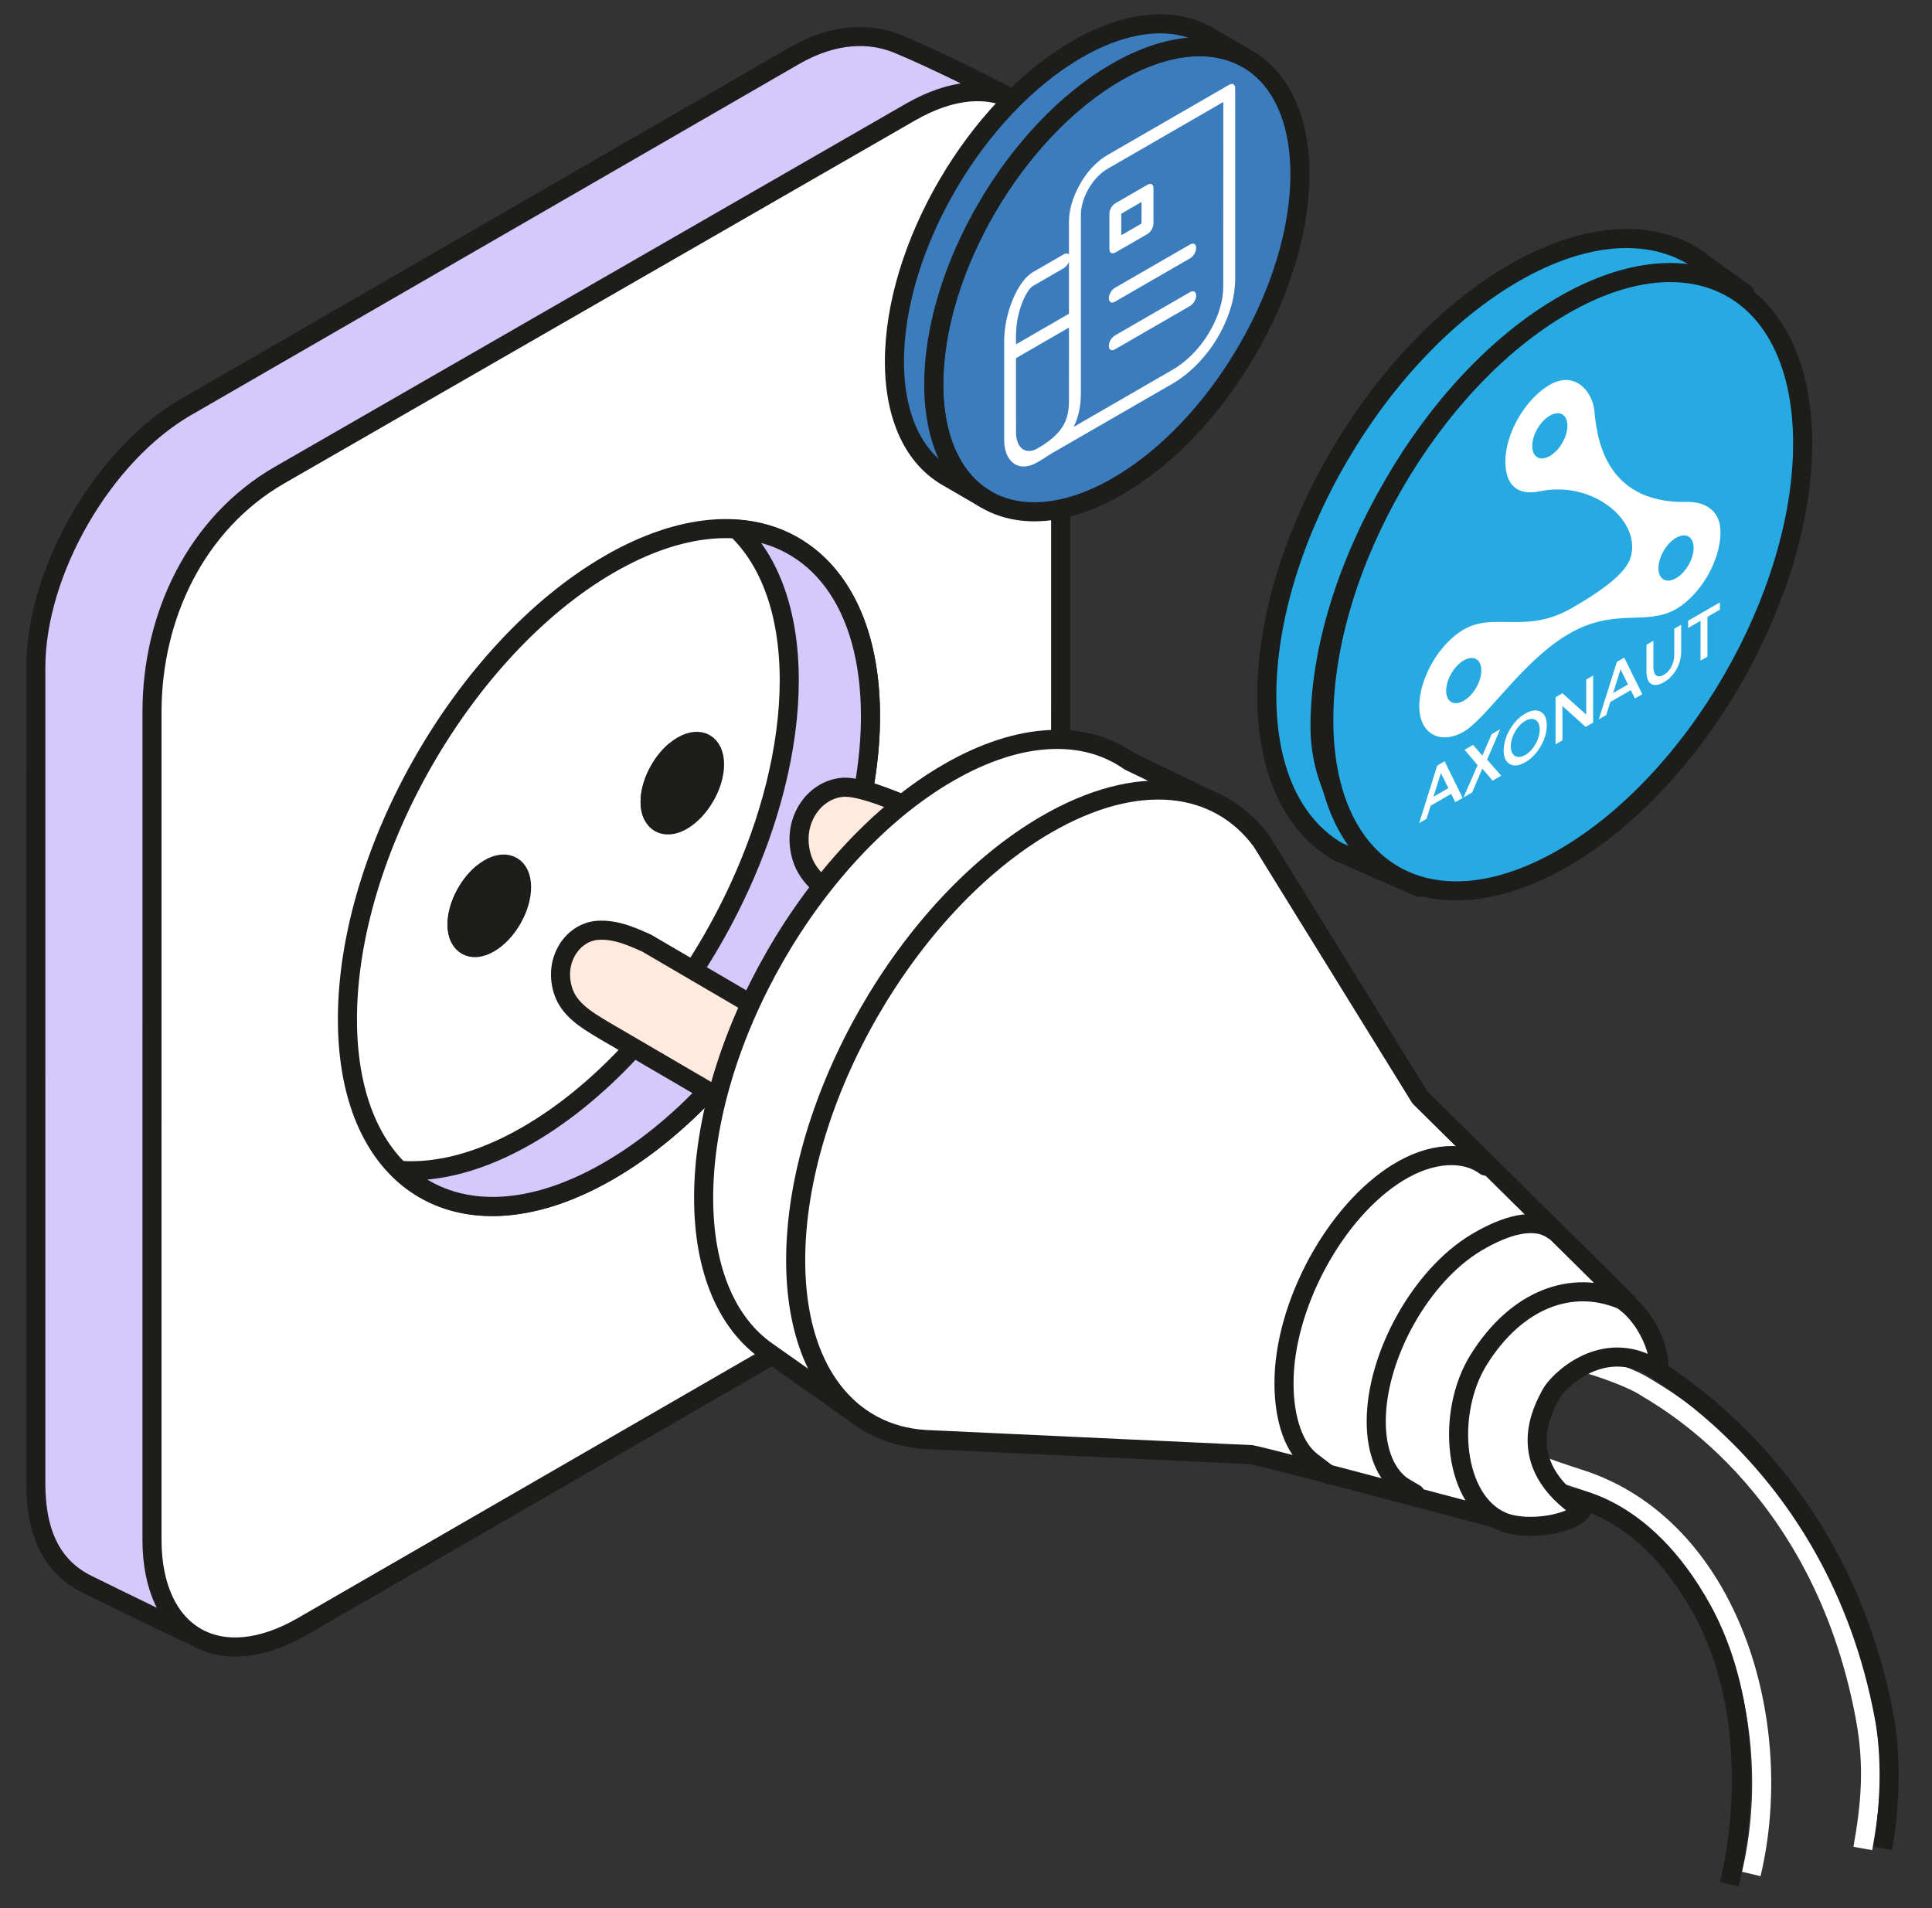
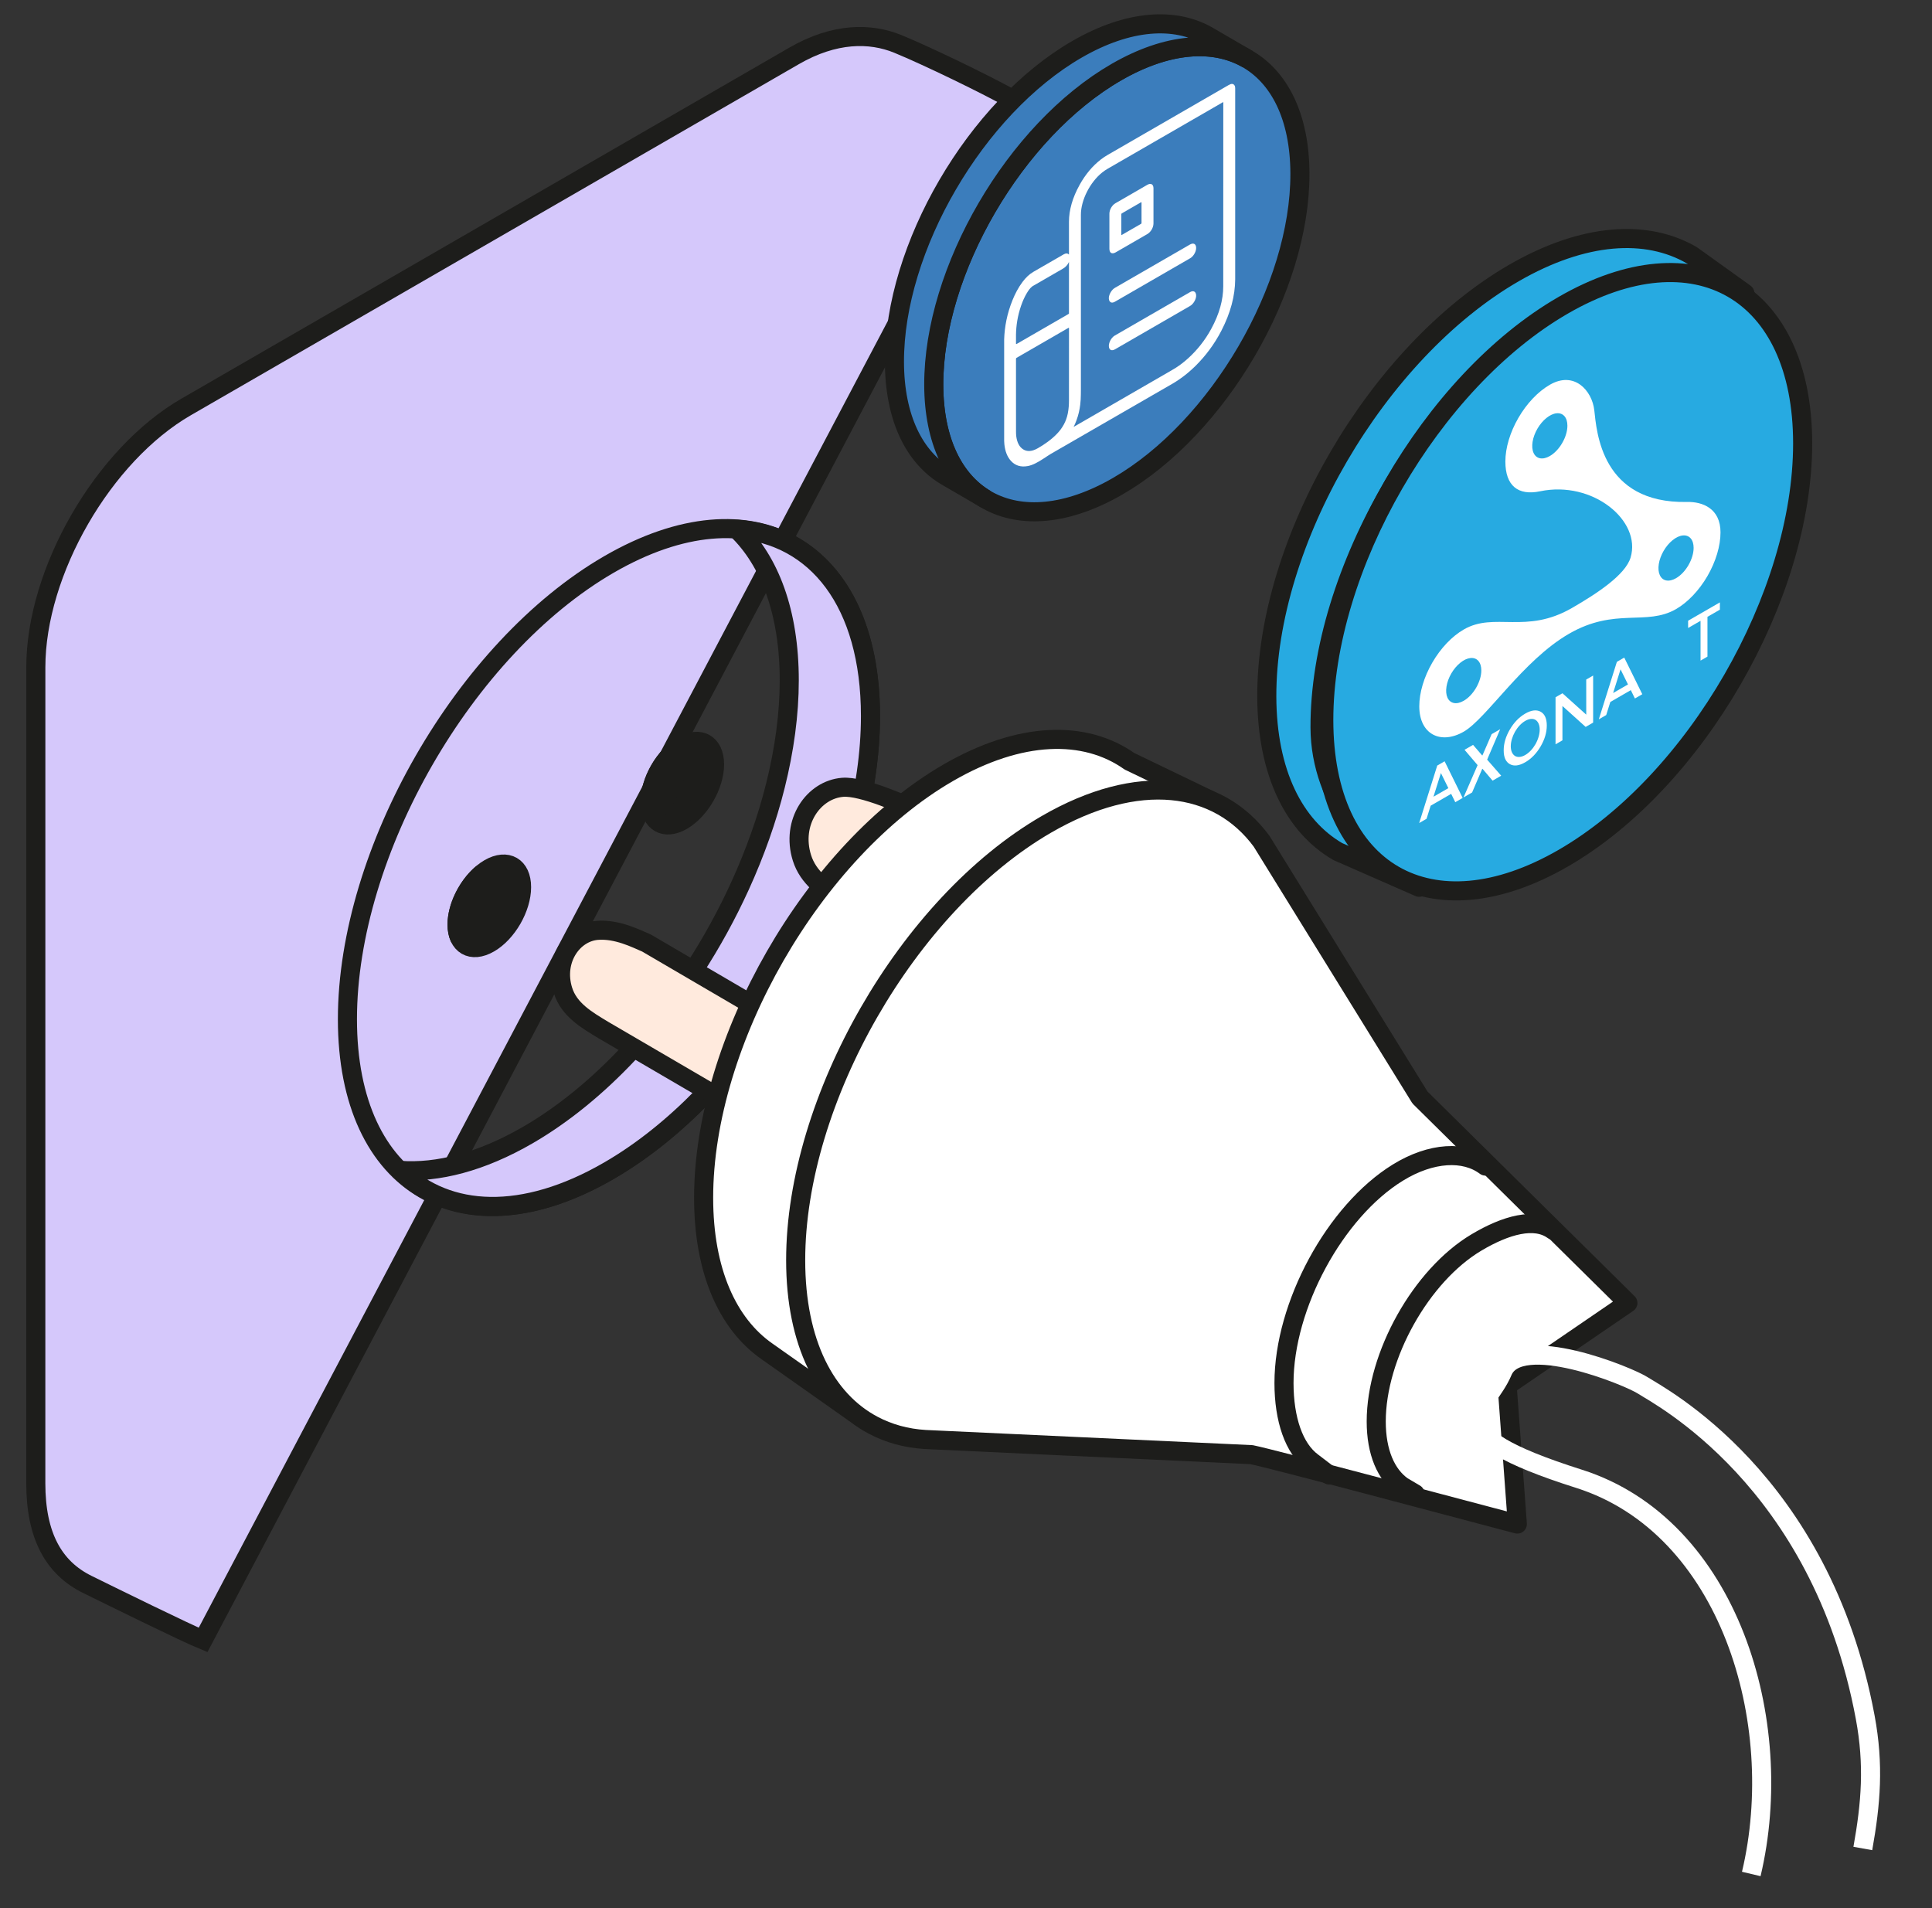
<svg xmlns="http://www.w3.org/2000/svg" width="81" height="80" viewBox="0 0 81 80" fill="none">
  <rect x="0" y="0" width="81" height="80" fill="#333333" stroke="none" />
  <g clip-path="url(#clip0_37742_4887)">
    <path d="M7.806 17.06C4.324 19.07 1.502 23.959 1.502 27.979L1.501 62.191C1.501 64.384 2.247 65.736 3.669 66.433C4.751 66.965 7.779 68.457 8.514 68.757L42.548 4.217C41.376 3.558 38.865 2.343 37.644 1.842C36.478 1.364 34.981 1.369 33.294 2.343L7.806 17.06Z" fill="#D5C8FB" stroke="#1D1D1B" stroke-width="0.8" />
-     <path fill-rule="evenodd" clip-rule="evenodd" d="M11.711 19.925C8.23 21.935 6.373 25.823 6.373 29.843L6.372 64.552C6.372 68.573 9.194 70.202 12.676 68.192L38.164 53.475C41.645 51.465 44.468 46.576 44.468 42.556L44.469 8.343C44.469 4.323 41.647 2.694 38.165 4.704L11.711 19.925Z" fill="white" stroke="#1D1D1B" stroke-width="0.8" />
    <path d="M36.496 30.024C36.496 37.043 31.589 45.577 25.531 49.084C19.474 52.596 14.566 49.75 14.566 42.731C14.566 35.712 19.474 27.175 25.531 23.665C31.589 20.156 36.496 23.002 36.496 30.024Z" stroke="#1D1D1B" stroke-width="0.8" stroke-miterlimit="10" stroke-linejoin="round" />
    <path d="M21.867 37.195C21.867 38.063 21.26 39.114 20.514 39.544C19.765 39.979 19.162 39.627 19.162 38.762C19.162 37.898 19.765 36.846 20.514 36.41C21.26 35.981 21.867 36.33 21.867 37.195Z" fill="#1D1D1B" stroke="#1D1D1B" stroke-width="0.8" stroke-miterlimit="10" stroke-linejoin="round" />
    <path d="M29.958 32.05C29.958 32.915 29.351 33.967 28.605 34.402C27.86 34.834 27.256 34.485 27.256 33.617C27.256 32.753 27.86 31.701 28.605 31.268C29.351 30.834 29.958 31.185 29.958 32.05Z" fill="#1D1D1B" stroke="#1D1D1B" stroke-width="0.8" stroke-miterlimit="10" stroke-linejoin="round" />
    <path d="M19.162 38.762C19.162 38.97 19.197 39.147 19.261 39.291C19.84 38.781 20.268 37.924 20.268 37.195C20.268 36.987 20.232 36.809 20.168 36.665C19.588 37.179 19.162 38.036 19.162 38.762Z" fill="#1D1D1B" stroke="#1D1D1B" stroke-width="0.8" stroke-miterlimit="10" stroke-linejoin="round" />
    <path d="M27.256 33.618C27.256 33.825 27.291 34.002 27.354 34.146C27.932 33.632 28.359 32.777 28.359 32.051C28.359 31.844 28.324 31.667 28.26 31.522C27.682 32.034 27.256 32.892 27.256 33.618Z" fill="#1D1D1B" stroke="#1D1D1B" stroke-width="0.8" stroke-miterlimit="10" stroke-linejoin="round" />
    <path d="M30.89 22.189C32.267 23.515 33.09 25.668 33.09 28.527C33.09 29.951 32.884 31.437 32.512 32.931C32.161 34.341 31.657 35.758 31.029 37.136C30.476 38.347 29.828 39.529 29.1 40.648C28.273 41.919 27.343 43.109 26.338 44.177C25.041 45.554 23.62 46.725 22.127 47.59C20.177 48.718 18.352 49.184 16.766 49.069C18.766 51 21.94 51.167 25.531 49.084C26.912 48.285 28.23 47.223 29.447 45.979C30.473 44.931 31.424 43.752 32.274 42.488C33.019 41.383 33.688 40.213 34.26 39.009C34.907 37.648 35.433 36.245 35.812 34.844C36.254 33.21 36.495 31.58 36.495 30.024C36.496 25.262 34.234 22.429 30.89 22.189Z" fill="#D5C8FB" stroke="#1D1D1B" stroke-width="0.8" stroke-miterlimit="10" stroke-linejoin="round" />
    <path d="M31.5 42.108L27.105 39.538C26.663 39.349 25.867 38.94 25.039 39.007C24.012 39.091 23.206 40.249 23.603 41.523C23.855 42.332 24.593 42.761 25.286 43.18L30.114 46" fill="#FFEADD" />
    <path d="M31.5 42.108L27.105 39.538C26.663 39.349 25.867 38.94 25.039 39.007C24.012 39.091 23.206 40.249 23.603 41.523C23.855 42.332 24.593 42.761 25.286 43.18L30.114 46" stroke="#1D1D1B" stroke-width="0.8" stroke-miterlimit="10" stroke-linejoin="round" />
    <path d="M38.5 34C37.954 33.761 36.154 32.942 35.328 33.009C34.109 33.107 33.151 34.47 33.623 35.971C33.754 36.387 33.996 36.718 34.295 37" fill="#FFEADD" />
    <path d="M38.5 34C37.954 33.761 36.154 32.942 35.328 33.009C34.109 33.107 33.151 34.47 33.623 35.971C33.754 36.387 33.996 36.718 34.295 37" stroke="#1D1D1B" stroke-width="0.8" stroke-miterlimit="10" stroke-linejoin="round" />
    <path d="M50.736 33.548L47.358 31.919L47.357 31.92C45.482 30.596 42.767 30.653 39.746 32.404C34.087 35.684 29.499 43.66 29.5 50.22C29.5 53.294 30.508 55.512 32.162 56.663L35.85 59.264" fill="white" />
    <path d="M50.736 33.548L47.358 31.919L47.357 31.92C45.482 30.596 42.767 30.653 39.746 32.404C34.087 35.684 29.499 43.66 29.5 50.22C29.5 53.294 30.508 55.512 32.162 56.663L35.85 59.264" stroke="#1D1D1B" stroke-width="0.8" stroke-miterlimit="10" stroke-linejoin="round" />
    <path d="M59.534 46.015L68.25 54.629L63.188 58.089L63.615 63.898C61.054 63.225 53.361 61.166 52.468 60.988L38.791 60.353C37.996 60.305 37.264 60.102 36.612 59.757C34.609 58.7 33.359 56.3 33.359 52.836C33.359 46.108 38.064 37.927 43.869 34.563C47.703 32.34 51.057 32.778 52.893 35.271L59.534 46.015Z" fill="white" stroke="#1D1D1B" stroke-width="0.8" stroke-miterlimit="10" stroke-linejoin="round" />
    <path d="M62.278 48.889C61.405 48.234 60.007 48.299 58.602 49.165C55.968 50.789 53.832 54.736 53.832 57.984C53.832 59.506 54.25 60.734 55.02 61.303L55.722 61.839" stroke="#1D1D1B" stroke-width="0.8" stroke-miterlimit="10" stroke-linecap="round" stroke-linejoin="round" />
    <path d="M65.115 51.578C64.346 51.021 63.137 51.356 61.899 52.093C59.58 53.474 57.699 56.834 57.699 59.597C57.699 60.891 58.112 61.826 58.79 62.31L59.329 62.629" stroke="#1D1D1B" stroke-width="0.8" stroke-miterlimit="10" stroke-linecap="round" stroke-linejoin="round" />
    <path d="M78.1 77.5C78.438 75.612 78.573 74 78.2 72C76.337 62 69.5 58.5 68.9 58.1C68.3 57.7 63.698 55.825 63 57.5C62.302 59.175 59.9 60 66.2 62C72.5 64 74.94 72.191 73.423 78.569" stroke="white" stroke-width="0.8" stroke-miterlimit="10" stroke-linejoin="round" />
-     <path d="M78.929 77.5C79.267 75.612 79.294 73.578 79 72C76.944 60.965 68.613 56.896 68.116 56.687C66.448 55.986 64.529 56.775 63.831 58.45C63.133 60.124 63.918 62.05 65.587 62.751C65.608 62.76 68.826 62.869 71.371 67.504C73.271 70.965 73.332 75.498 72.5 79" stroke="#1D1D1B" stroke-width="0.8" stroke-miterlimit="10" stroke-linejoin="round" />
-     <path d="M63 63.8C64.087 64.253 66.048 63.852 66.319 63.309C63.341 61.316 64.74 59.018 65.011 58.475C65.283 57.931 67.205 56.001 69.42 57.388C69.782 57.388 69.329 55.386 68 54.5C65.896 53.614 63.583 54.468 62 57C60.596 59.247 60.94 62.942 63 63.8Z" fill="white" stroke="#1D1D1B" stroke-width="0.8" />
    <path d="M70.926 10.7C69.032 9.6 66.393 9.761 63.477 11.444C57.728 14.764 53.092 22.714 53.111 29.206C53.121 32.395 54.254 34.639 56.086 35.703L59.499 37.2C57.668 36.136 55.353 33.691 55.343 30.503C55.325 24.012 59.96 16.062 65.71 12.742C68.626 11.059 71.264 11.2 73.156 12.3L70.926 10.7Z" fill="#27AAE1" stroke="#1D1D1B" stroke-width="0.8" stroke-miterlimit="10" stroke-linejoin="round" />
    <path d="M65.539 35.981C71.083 32.78 75.577 24.995 75.577 18.593C75.577 12.192 71.083 9.597 65.539 12.798C59.994 15.999 55.5 23.783 55.5 30.185C55.5 36.587 59.994 39.182 65.539 35.981Z" fill="#27AAE1" stroke="#1D1D1B" stroke-width="0.8" />
    <path d="M70.732 21.045C67.126 21.121 66.942 18.085 66.841 17.197C66.749 16.383 66.007 15.537 64.977 16.132C64.483 16.417 64.009 16.916 63.659 17.52C63.31 18.123 63.113 18.781 63.113 19.349C63.113 20.371 63.65 20.79 64.569 20.598C66.775 20.136 68.828 21.83 68.363 23.377C68.146 24.1 66.964 24.88 65.905 25.491C63.97 26.609 62.661 25.646 61.368 26.393C61.123 26.535 60.88 26.73 60.654 26.968C60.428 27.206 60.223 27.483 60.05 27.781C59.877 28.08 59.739 28.395 59.646 28.709C59.552 29.023 59.504 29.329 59.504 29.61C59.504 30.793 60.406 31.231 61.368 30.676C62.329 30.121 63.847 27.688 65.782 26.571C67.718 25.453 69.02 26.258 70.269 25.537C70.514 25.396 70.756 25.2 70.982 24.962C71.208 24.724 71.414 24.448 71.587 24.149C71.76 23.85 71.897 23.535 71.991 23.221C72.085 22.907 72.133 22.601 72.133 22.319C72.133 21.317 71.379 21.031 70.732 21.045ZM64.977 19.12C64.831 19.204 64.689 19.237 64.567 19.214C64.446 19.191 64.352 19.113 64.296 18.99C64.24 18.868 64.226 18.706 64.254 18.525C64.282 18.345 64.353 18.153 64.456 17.975C64.559 17.797 64.69 17.641 64.833 17.526C64.976 17.41 65.124 17.341 65.259 17.328C65.394 17.314 65.509 17.356 65.59 17.449C65.671 17.541 65.714 17.68 65.714 17.848C65.714 17.959 65.695 18.08 65.658 18.204C65.621 18.328 65.567 18.453 65.498 18.571C65.43 18.689 65.349 18.799 65.259 18.893C65.17 18.987 65.074 19.064 64.977 19.12ZM61.367 29.381C61.222 29.465 61.079 29.498 60.958 29.475C60.837 29.452 60.742 29.374 60.686 29.252C60.631 29.129 60.616 28.967 60.645 28.786C60.673 28.606 60.743 28.414 60.846 28.236C60.95 28.058 61.081 27.902 61.224 27.787C61.367 27.671 61.515 27.603 61.65 27.589C61.784 27.575 61.9 27.617 61.981 27.71C62.062 27.802 62.105 27.941 62.105 28.109C62.105 28.22 62.086 28.341 62.049 28.465C62.012 28.589 61.957 28.714 61.889 28.832C61.82 28.951 61.739 29.06 61.65 29.154C61.56 29.248 61.464 29.326 61.367 29.381ZM70.269 24.242C70.123 24.326 69.981 24.359 69.859 24.336C69.738 24.313 69.644 24.235 69.588 24.112C69.532 23.99 69.517 23.828 69.546 23.647C69.574 23.467 69.645 23.275 69.748 23.097C69.851 22.919 69.982 22.763 70.125 22.648C70.268 22.532 70.416 22.463 70.551 22.45C70.686 22.436 70.801 22.478 70.882 22.571C70.963 22.663 71.006 22.802 71.006 22.97C71.006 23.194 70.928 23.454 70.79 23.693C70.652 23.932 70.465 24.129 70.269 24.242Z" fill="white" />
    <path d="M59.981 33.78L59.809 34.328L59.5 34.507L60.257 32.097L60.566 31.918L61.323 33.454L61.013 33.633L60.841 33.284L59.981 33.78ZM60.723 33.044L60.411 32.411L60.099 33.404L60.723 33.044Z" fill="white" />
    <path d="M62.577 32.73L62.154 32.232L62.142 32.239L61.719 33.225L61.359 33.433L61.949 32.079L61.401 31.436L61.759 31.23L62.142 31.674L62.154 31.667L62.538 30.78L62.896 30.573L62.349 31.849L62.938 32.522L62.577 32.73Z" fill="white" />
    <path d="M64.59 31.296C64.417 31.59 64.202 31.812 63.946 31.959C63.69 32.107 63.476 32.134 63.303 32.039C63.13 31.944 63.043 31.751 63.043 31.461C63.043 31.17 63.13 30.877 63.303 30.582C63.476 30.288 63.69 30.067 63.946 29.919C64.202 29.771 64.417 29.745 64.59 29.839C64.763 29.934 64.85 30.127 64.85 30.418C64.85 30.708 64.763 31.001 64.59 31.296ZM64.378 30.183C64.322 30.15 64.255 30.136 64.181 30.143C64.107 30.15 64.027 30.177 63.947 30.224C63.867 30.27 63.787 30.334 63.713 30.413C63.639 30.491 63.572 30.583 63.516 30.681C63.403 30.883 63.34 31.101 63.34 31.289C63.34 31.477 63.403 31.622 63.516 31.694C63.572 31.728 63.639 31.742 63.713 31.735C63.787 31.728 63.867 31.701 63.947 31.654C64.027 31.608 64.107 31.544 64.181 31.465C64.255 31.386 64.322 31.295 64.378 31.197C64.491 30.994 64.553 30.777 64.553 30.588C64.553 30.4 64.491 30.255 64.378 30.183Z" fill="white" />
    <path d="M66.503 28.491L66.793 28.323L66.793 30.296L66.479 30.477L65.506 29.6L65.506 31.039L65.217 31.206L65.217 29.233L65.507 29.066L66.504 29.963L66.503 28.491Z" fill="white" />
    <path d="M67.513 29.432L67.341 29.98L67.031 30.159L67.788 27.749L68.097 27.57L68.854 29.106L68.544 29.285L68.373 28.935L67.513 29.432ZM68.254 28.696L67.942 28.063L67.631 29.056L68.254 28.696Z" fill="white" />
-     <path d="M69.437 28.319C69.516 28.379 69.622 28.37 69.757 28.292C69.891 28.215 69.998 28.1 70.076 27.95C70.155 27.799 70.195 27.633 70.194 27.453L70.194 26.36L70.484 26.193L70.484 27.3C70.484 27.584 70.416 27.842 70.28 28.074C70.144 28.306 69.969 28.483 69.756 28.605C69.543 28.728 69.369 28.753 69.233 28.678C69.097 28.603 69.03 28.424 69.029 28.139L69.029 27.033L69.319 26.866L69.319 27.958C69.319 28.139 69.358 28.259 69.437 28.319Z" fill="white" />
    <path d="M71.586 25.861L71.586 27.529L71.296 27.697L71.296 26.029L70.775 26.329L70.775 26.024L72.107 25.256L72.107 25.561L71.586 25.861Z" fill="white" />
    <path d="M46.804 3.025C51.042 0.578 54.487 2.485 54.5 7.278C54.514 12.072 51.091 17.943 46.853 20.39C42.615 22.837 39.161 20.935 39.148 16.142C39.135 11.348 42.558 5.477 46.804 3.025Z" fill="#3B7DBC" stroke="#1D1D1B" stroke-width="0.8" stroke-miterlimit="10" />
    <path d="M42.1 18.49C42.1 18.48 42.1 18.471 42.1 18.462C42.1 17.059 42.1 15.657 42.1 14.255C42.1 14.246 42.1 14.237 42.1 14.228C42.117 13.704 42.218 13.158 42.451 12.581C42.559 12.315 42.692 12.06 42.865 11.827C43.005 11.639 43.158 11.492 43.329 11.395C43.75 11.155 44.171 10.911 44.592 10.666C44.682 10.614 44.753 10.613 44.806 10.666C44.808 10.668 44.809 10.673 44.815 10.669C44.819 10.657 44.817 10.648 44.817 10.639C44.817 10.192 44.816 9.746 44.817 9.299C44.818 8.8 44.968 8.282 45.263 7.751C45.508 7.309 45.809 6.953 46.161 6.681C46.255 6.608 46.35 6.546 46.445 6.492C48.136 5.515 49.826 4.539 51.517 3.563C51.628 3.499 51.713 3.5 51.763 3.59C51.781 3.621 51.786 3.661 51.786 3.706C51.786 5.834 51.786 7.961 51.786 10.088C51.786 10.629 51.789 11.167 51.786 11.709C51.782 12.399 51.592 13.12 51.206 13.867C50.91 14.438 50.54 14.928 50.113 15.35C49.897 15.562 49.674 15.746 49.446 15.903C49.35 15.97 49.253 16.031 49.157 16.087C47.456 17.069 45.754 18.051 44.053 19.032C43.955 19.089 43.857 19.159 43.759 19.222C43.534 19.368 43.31 19.5 43.091 19.54C42.792 19.596 42.557 19.517 42.38 19.319C42.229 19.151 42.14 18.92 42.109 18.631C42.104 18.585 42.1 18.539 42.1 18.49L42.1 18.49ZM45.013 17.899L45.049 17.878C46.4 17.098 47.751 16.318 49.102 15.537C49.166 15.501 49.23 15.464 49.294 15.422C49.472 15.308 49.648 15.174 49.819 15.017C50.194 14.675 50.521 14.269 50.786 13.78C51.119 13.168 51.285 12.572 51.285 12.004C51.288 9.439 51.287 6.876 51.287 4.312C51.287 4.272 51.292 4.273 51.255 4.295C49.65 5.221 48.045 6.147 46.441 7.074C46.364 7.118 46.288 7.17 46.212 7.23C45.699 7.639 45.317 8.392 45.317 8.999C45.317 11.446 45.317 13.894 45.317 16.342C45.317 16.407 45.316 16.472 45.315 16.537C45.314 16.678 45.307 16.82 45.289 16.968C45.263 17.181 45.215 17.398 45.132 17.622C45.099 17.713 45.059 17.803 45.013 17.899L45.013 17.899ZM42.596 16.577C42.596 17.081 42.596 17.585 42.597 18.089C42.597 18.161 42.599 18.232 42.608 18.298C42.642 18.548 42.732 18.734 42.894 18.838C43.055 18.942 43.254 18.934 43.489 18.805C43.63 18.728 43.77 18.637 43.909 18.536C44.05 18.434 44.187 18.32 44.319 18.182C44.549 17.941 44.7 17.665 44.765 17.348C44.807 17.147 44.817 16.96 44.817 16.778C44.818 15.774 44.817 14.771 44.818 13.768C44.818 13.742 44.814 13.736 44.789 13.75C44.067 14.168 43.345 14.585 42.623 15.001C42.6 15.014 42.596 15.024 42.596 15.049C42.596 15.558 42.596 16.068 42.596 16.577L42.596 16.577ZM44.817 10.984C44.753 11.121 44.668 11.204 44.565 11.263C44.146 11.503 43.727 11.747 43.307 11.989C43.294 11.997 43.28 12.005 43.267 12.016C43.183 12.085 43.117 12.179 43.056 12.279C42.951 12.453 42.873 12.634 42.809 12.819C42.662 13.247 42.603 13.649 42.596 14.033C42.594 14.157 42.596 14.278 42.596 14.401C42.596 14.425 42.606 14.431 42.627 14.419C43.346 14.004 44.065 13.589 44.784 13.173C44.819 13.153 44.817 13.161 44.817 13.115C44.817 12.414 44.817 11.712 44.817 11.011C44.817 11.002 44.817 10.993 44.817 10.984L44.817 10.984Z" fill="white" />
    <path d="M47.437 8.133C47.659 8.005 47.881 7.876 48.103 7.748C48.249 7.664 48.359 7.724 48.36 7.893C48.361 8.385 48.36 8.877 48.36 9.369C48.359 9.54 48.249 9.729 48.102 9.814C47.658 10.07 47.215 10.326 46.772 10.582C46.62 10.669 46.512 10.606 46.512 10.431C46.512 9.94 46.512 9.45 46.512 8.96C46.512 8.795 46.621 8.604 46.763 8.522C46.988 8.392 47.212 8.263 47.437 8.133L47.437 8.133ZM47.437 9.616C47.57 9.539 47.703 9.462 47.837 9.386C47.854 9.375 47.859 9.367 47.859 9.346C47.859 9.063 47.859 8.779 47.859 8.495C47.859 8.474 47.855 8.471 47.837 8.481C47.57 8.636 47.303 8.79 47.036 8.944C47.018 8.954 47.012 8.962 47.012 8.985C47.013 9.267 47.013 9.55 47.012 9.834C47.012 9.856 47.018 9.859 47.036 9.848C47.17 9.77 47.303 9.693 47.436 9.616L47.437 9.616Z" fill="white" />
    <path d="M48.317 11.741C47.792 12.044 47.267 12.348 46.742 12.651C46.607 12.729 46.502 12.677 46.489 12.524C46.478 12.39 46.57 12.201 46.695 12.101C46.716 12.085 46.737 12.072 46.757 12.06C47.798 11.459 48.84 10.858 49.881 10.257C50.016 10.179 50.115 10.208 50.143 10.334C50.179 10.492 50.06 10.735 49.901 10.826C49.373 11.132 48.845 11.437 48.317 11.741L48.317 11.741Z" fill="white" />
    <path d="M48.317 13.739C47.795 14.04 47.273 14.342 46.752 14.643C46.625 14.716 46.527 14.688 46.497 14.572C46.455 14.414 46.575 14.163 46.737 14.069C47.232 13.783 47.728 13.497 48.223 13.211C48.78 12.89 49.337 12.568 49.894 12.247C50.029 12.169 50.133 12.218 50.148 12.368C50.161 12.501 50.074 12.685 49.949 12.79C49.927 12.808 49.905 12.822 49.882 12.835C49.36 13.137 48.839 13.438 48.317 13.739Z" fill="white" />
    <path d="M50.656 1.516C49.258 0.704 47.309 0.823 45.155 2.066C40.909 4.518 37.486 10.389 37.5 15.183C37.507 17.538 38.344 19.195 39.697 19.981L41.345 20.939C39.993 20.153 39.156 18.495 39.148 16.141C39.134 11.347 42.557 5.476 46.804 3.025C48.957 1.782 50.906 1.661 52.303 2.474L50.656 1.516Z" fill="#3B7DBC" stroke="#1D1D1B" stroke-width="0.8" stroke-miterlimit="10" />
  </g>
  <defs>
    <clipPath id="clip0_37742_4887">
      <rect width="80" height="80" fill="white" transform="translate(0.5)" />
    </clipPath>
  </defs>
</svg>